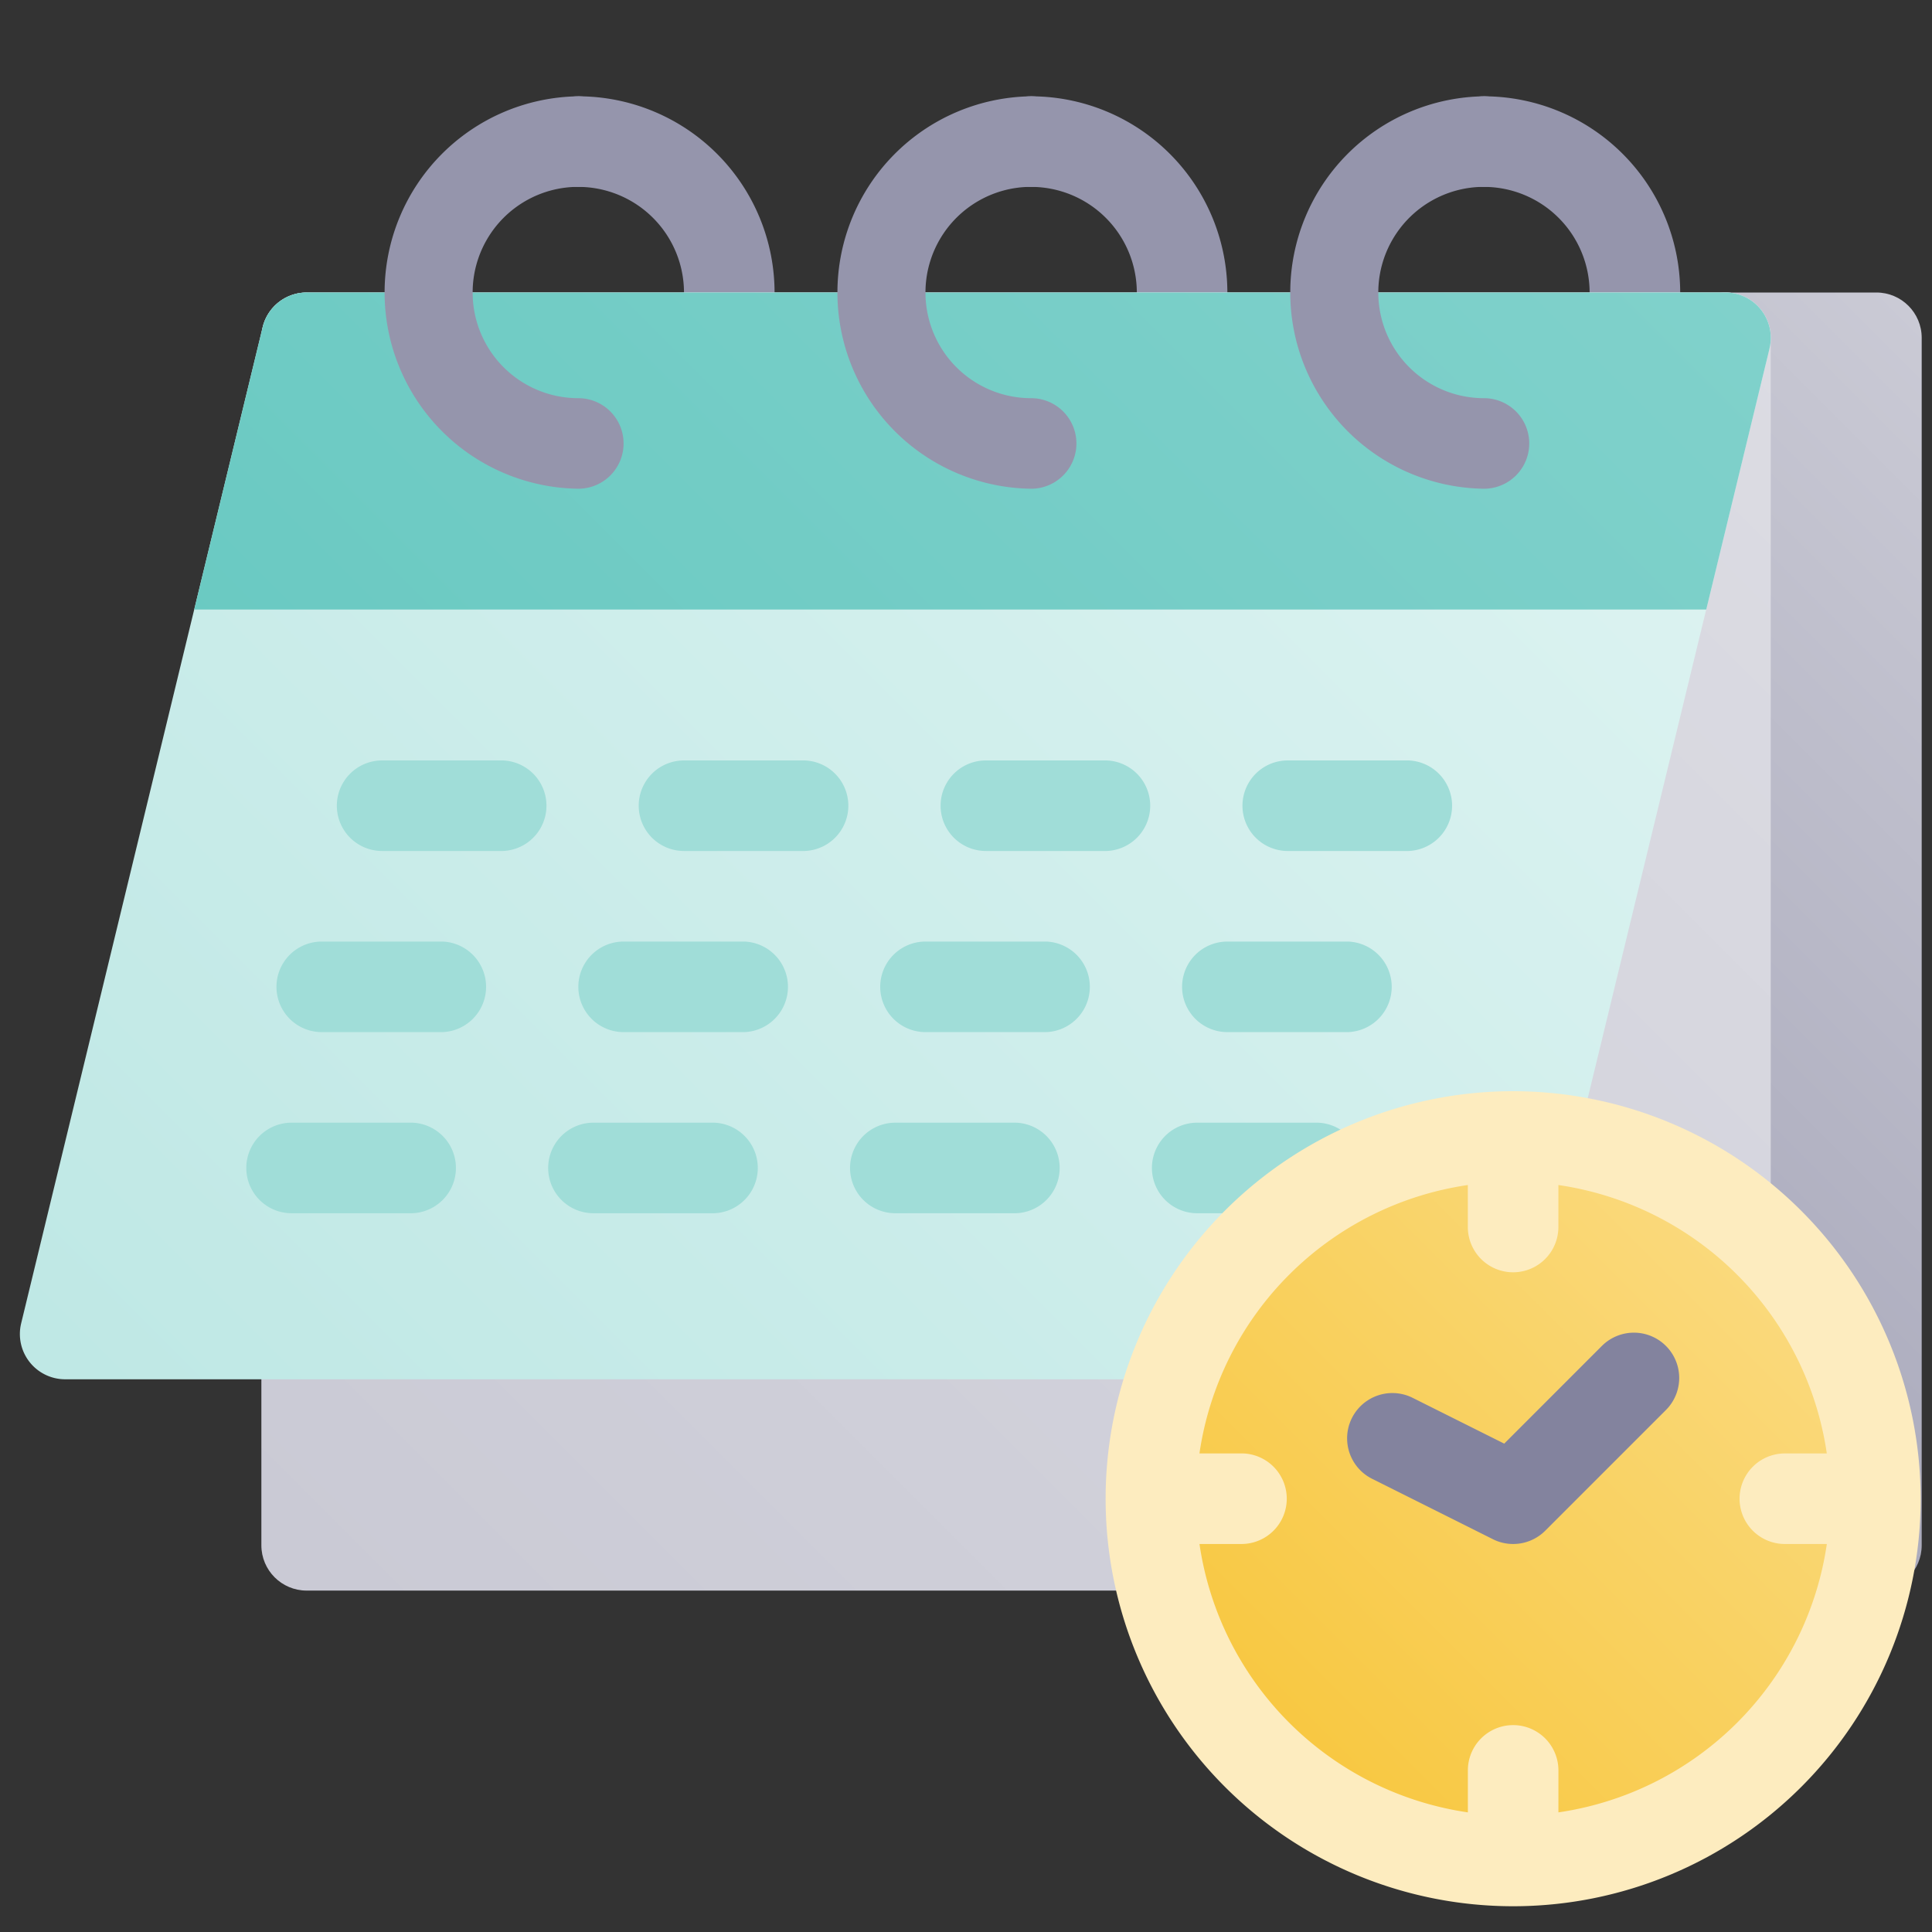
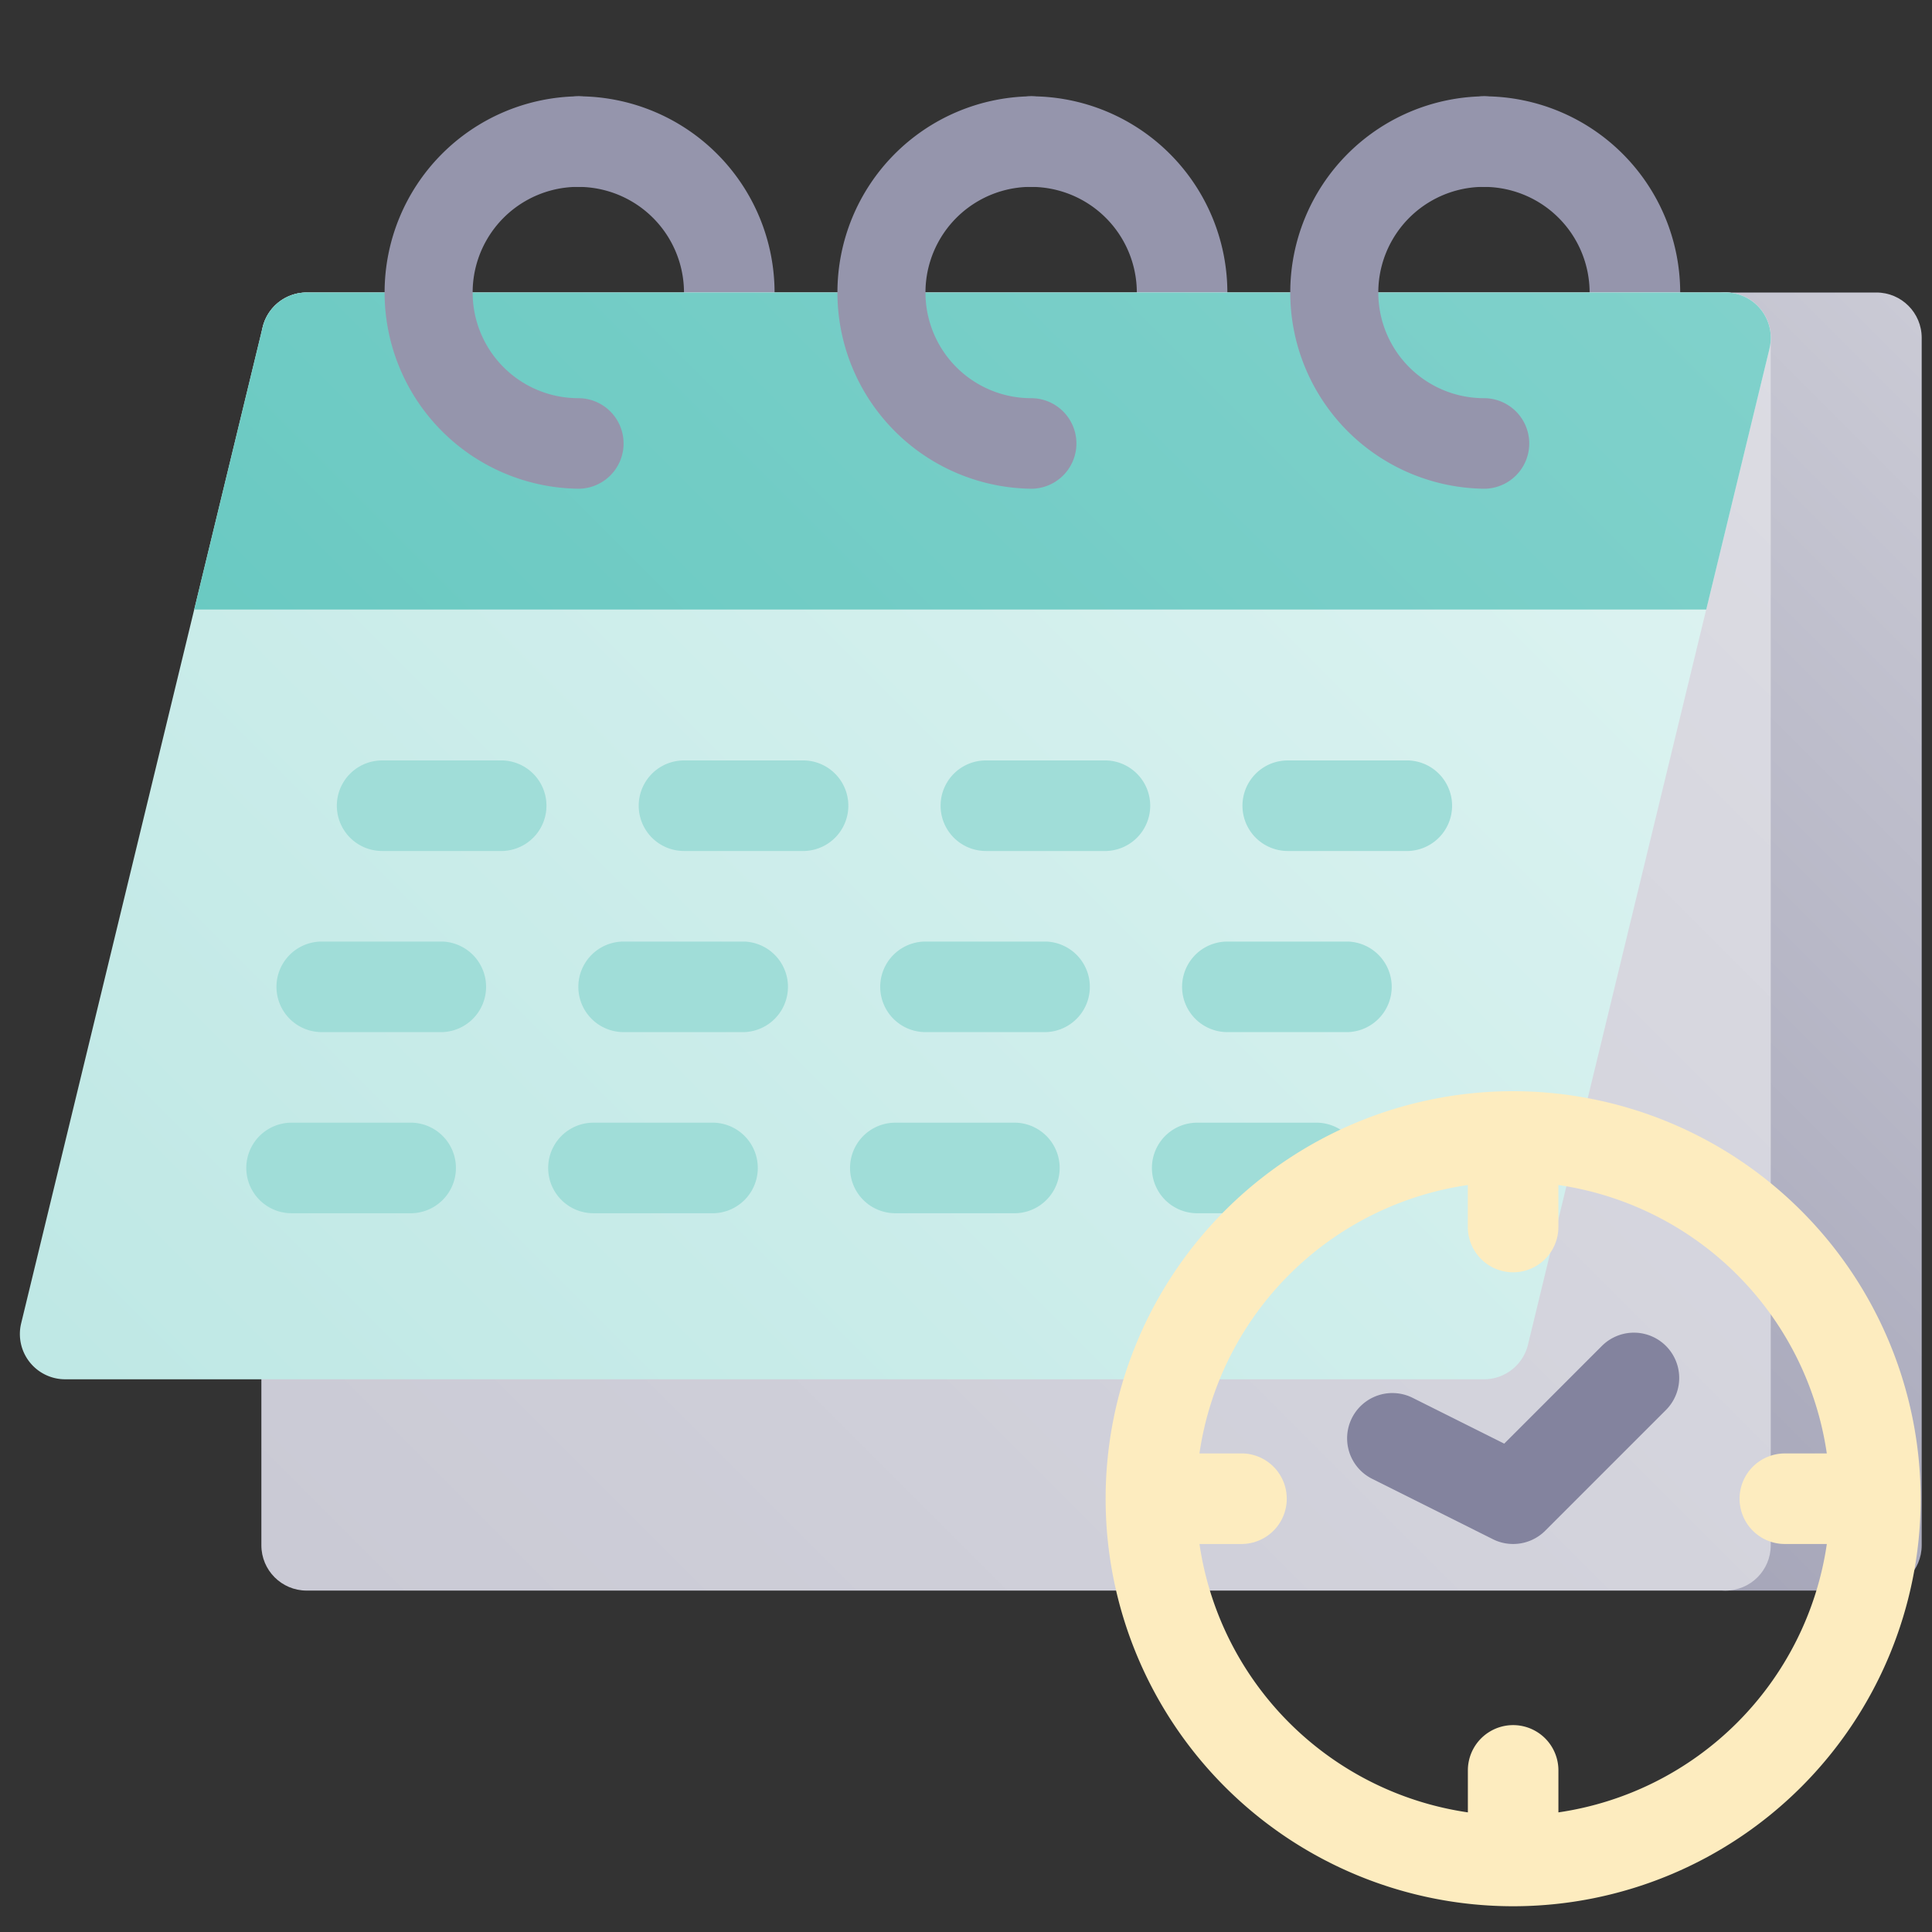
<svg xmlns="http://www.w3.org/2000/svg" width="60" height="60" fill="none">
  <rect width="100%" height="100%" fill="#333333" stroke="none" />
  <path fill="#9595AC" d="M22.648 10.49a1.406 1.406 0 0 1-1.406-1.406 3.285 3.285 0 0 0-3.281-3.28 1.406 1.406 0 0 1 0-2.813 6.1 6.1 0 0 1 6.094 6.093 1.406 1.406 0 0 1-1.407 1.407ZM36.71 10.49a1.406 1.406 0 0 1-1.405-1.406 3.285 3.285 0 0 0-3.282-3.28 1.406 1.406 0 0 1 0-2.813 6.1 6.1 0 0 1 6.094 6.093 1.406 1.406 0 0 1-1.406 1.407ZM50.773 10.49a1.406 1.406 0 0 1-1.406-1.406 3.285 3.285 0 0 0-3.281-3.28 1.406 1.406 0 0 1 0-2.813 6.1 6.1 0 0 1 6.094 6.093 1.406 1.406 0 0 1-1.407 1.407Z" />
  <path fill="url(#a)" d="M58.273 9.084h-4.687c-.777 0-1.406.63-1.406 1.407v37.5c0 .776.63 1.406 1.406 1.406h4.687c.777 0 1.407-.63 1.407-1.406v-37.5c0-.777-.63-1.407-1.407-1.407Z" />
  <path fill="url(#b)" d="M53.586 9.084H9.523c-.776 0-1.406.63-1.406 1.407v37.5c0 .776.63 1.406 1.406 1.406h44.063c.777 0 1.406-.63 1.406-1.406v-37.5c0-.777-.63-1.407-1.406-1.407Z" />
  <path fill="url(#c)" d="M54.692 9.621a1.406 1.406 0 0 0-1.105-.537H9.524a1.406 1.406 0 0 0-1.367 1.076l-7.5 30.938a1.406 1.406 0 0 0 1.366 1.737h44.063a1.406 1.406 0 0 0 1.367-1.075l7.5-30.937a1.405 1.405 0 0 0-.261-1.202Z" />
  <path fill="url(#d)" d="M54.953 10.822a1.408 1.408 0 0 0-1.367-1.738H9.525a1.406 1.406 0 0 0-1.367 1.076l-2.126 8.769h46.957l1.965-8.107Z" />
  <path fill="#A0DDD8" d="M34.367 26.428h-3.75a1.406 1.406 0 1 1 0-2.812h3.75a1.407 1.407 0 0 1 0 2.812ZM24.992 26.428h-3.75a1.406 1.406 0 1 1 0-2.812h3.75a1.407 1.407 0 0 1 0 2.812ZM15.617 26.428h-3.75a1.406 1.406 0 1 1 0-2.812h3.75a1.407 1.407 0 0 1 0 2.812ZM43.742 26.428h-3.75a1.406 1.406 0 1 1 0-2.812h3.75a1.407 1.407 0 0 1 0 2.812ZM32.492 32.053h-3.75a1.406 1.406 0 1 1 0-2.812h3.75a1.407 1.407 0 0 1 0 2.812ZM23.117 32.053h-3.75a1.406 1.406 0 1 1 0-2.812h3.75a1.407 1.407 0 0 1 0 2.812ZM13.742 32.053h-3.75a1.406 1.406 0 1 1 0-2.812h3.75a1.407 1.407 0 0 1 0 2.812ZM41.867 32.053h-3.75a1.406 1.406 0 1 1 0-2.812h3.75a1.407 1.407 0 0 1 0 2.812ZM31.555 37.678h-3.75a1.406 1.406 0 1 1 0-2.812h3.75a1.407 1.407 0 0 1 0 2.812ZM22.18 37.678h-3.75a1.406 1.406 0 1 1 0-2.812h3.75a1.407 1.407 0 0 1 0 2.812ZM12.805 37.678h-3.75a1.406 1.406 0 1 1 0-2.812h3.75a1.407 1.407 0 0 1 0 2.812ZM40.93 37.678h-3.75a1.406 1.406 0 1 1 0-2.812h3.75a1.407 1.407 0 0 1 0 2.812Z" />
  <path fill="#9595AC" d="M46.086 15.178a6.094 6.094 0 0 1 0-12.187 1.406 1.406 0 1 1 0 2.812 3.281 3.281 0 0 0 0 6.563 1.406 1.406 0 0 1 0 2.812ZM32.023 15.178a6.094 6.094 0 0 1 0-12.187 1.406 1.406 0 1 1 0 2.812 3.281 3.281 0 0 0 0 6.563 1.406 1.406 0 0 1 0 2.812ZM17.96 15.178a6.094 6.094 0 0 1 0-12.187 1.406 1.406 0 1 1 0 2.812 3.281 3.281 0 0 0 0 6.563 1.406 1.406 0 0 1 0 2.812Z" />
-   <path fill="url(#e)" d="M46.992 57.794c6.213 0 11.25-5.037 11.25-11.25s-5.037-11.25-11.25-11.25-11.25 5.037-11.25 11.25 5.037 11.25 11.25 11.25Z" />
  <path fill="#FDECBF" d="M46.992 33.888a12.656 12.656 0 1 0 12.656 12.656 12.67 12.67 0 0 0-12.656-12.656Zm1.406 22.397v-1.304a1.406 1.406 0 1 0-2.812 0v1.304a9.864 9.864 0 0 1-8.335-8.335h1.304a1.406 1.406 0 1 0 0-2.813H37.25a9.864 9.864 0 0 1 8.335-8.335v1.304a1.406 1.406 0 0 0 2.812 0v-1.304a9.863 9.863 0 0 1 8.336 8.336H55.43a1.406 1.406 0 0 0 0 2.812h1.304a9.864 9.864 0 0 1-8.336 8.335Z" />
  <path fill="#83839E" d="M46.992 47.95c-.218 0-.434-.05-.629-.149l-3.75-1.875a1.406 1.406 0 0 1 1.258-2.515l2.844 1.422 3.033-3.034a1.406 1.406 0 0 1 1.989 1.99l-3.75 3.75a1.407 1.407 0 0 1-.995.411Z" />
  <defs>
    <linearGradient id="a" x1="44.388" x2="67.471" y1="40.782" y2="17.699" gradientUnits="userSpaceOnUse">
      <stop offset=".015" stop-color="#A6A6B9" />
      <stop offset="1" stop-color="#CACAD5" />
    </linearGradient>
    <linearGradient id="b" x1="10.17" x2="52.94" y1="50.626" y2="7.856" gradientUnits="userSpaceOnUse">
      <stop offset=".015" stop-color="#CACAD5" />
      <stop offset="1" stop-color="#DCDCE3" />
    </linearGradient>
    <linearGradient id="c" x1="6.186" x2="49.424" y1="47.579" y2="4.34" gradientUnits="userSpaceOnUse">
      <stop offset=".015" stop-color="#BFE8E5" />
      <stop offset="1" stop-color="#DFF4F2" />
    </linearGradient>
    <linearGradient id="d" x1="1.789" x2="45.028" y1="43.182" y2="-.057" gradientUnits="userSpaceOnUse">
      <stop offset=".011" stop-color="#60C6BE" />
      <stop offset="1" stop-color="#80D1CB" />
    </linearGradient>
    <linearGradient id="e" x1="39.037" x2="54.947" y1="54.499" y2="38.589" gradientUnits="userSpaceOnUse">
      <stop offset=".011" stop-color="#F8C73F" />
      <stop offset="1" stop-color="#FADA7F" />
    </linearGradient>
  </defs>
</svg>